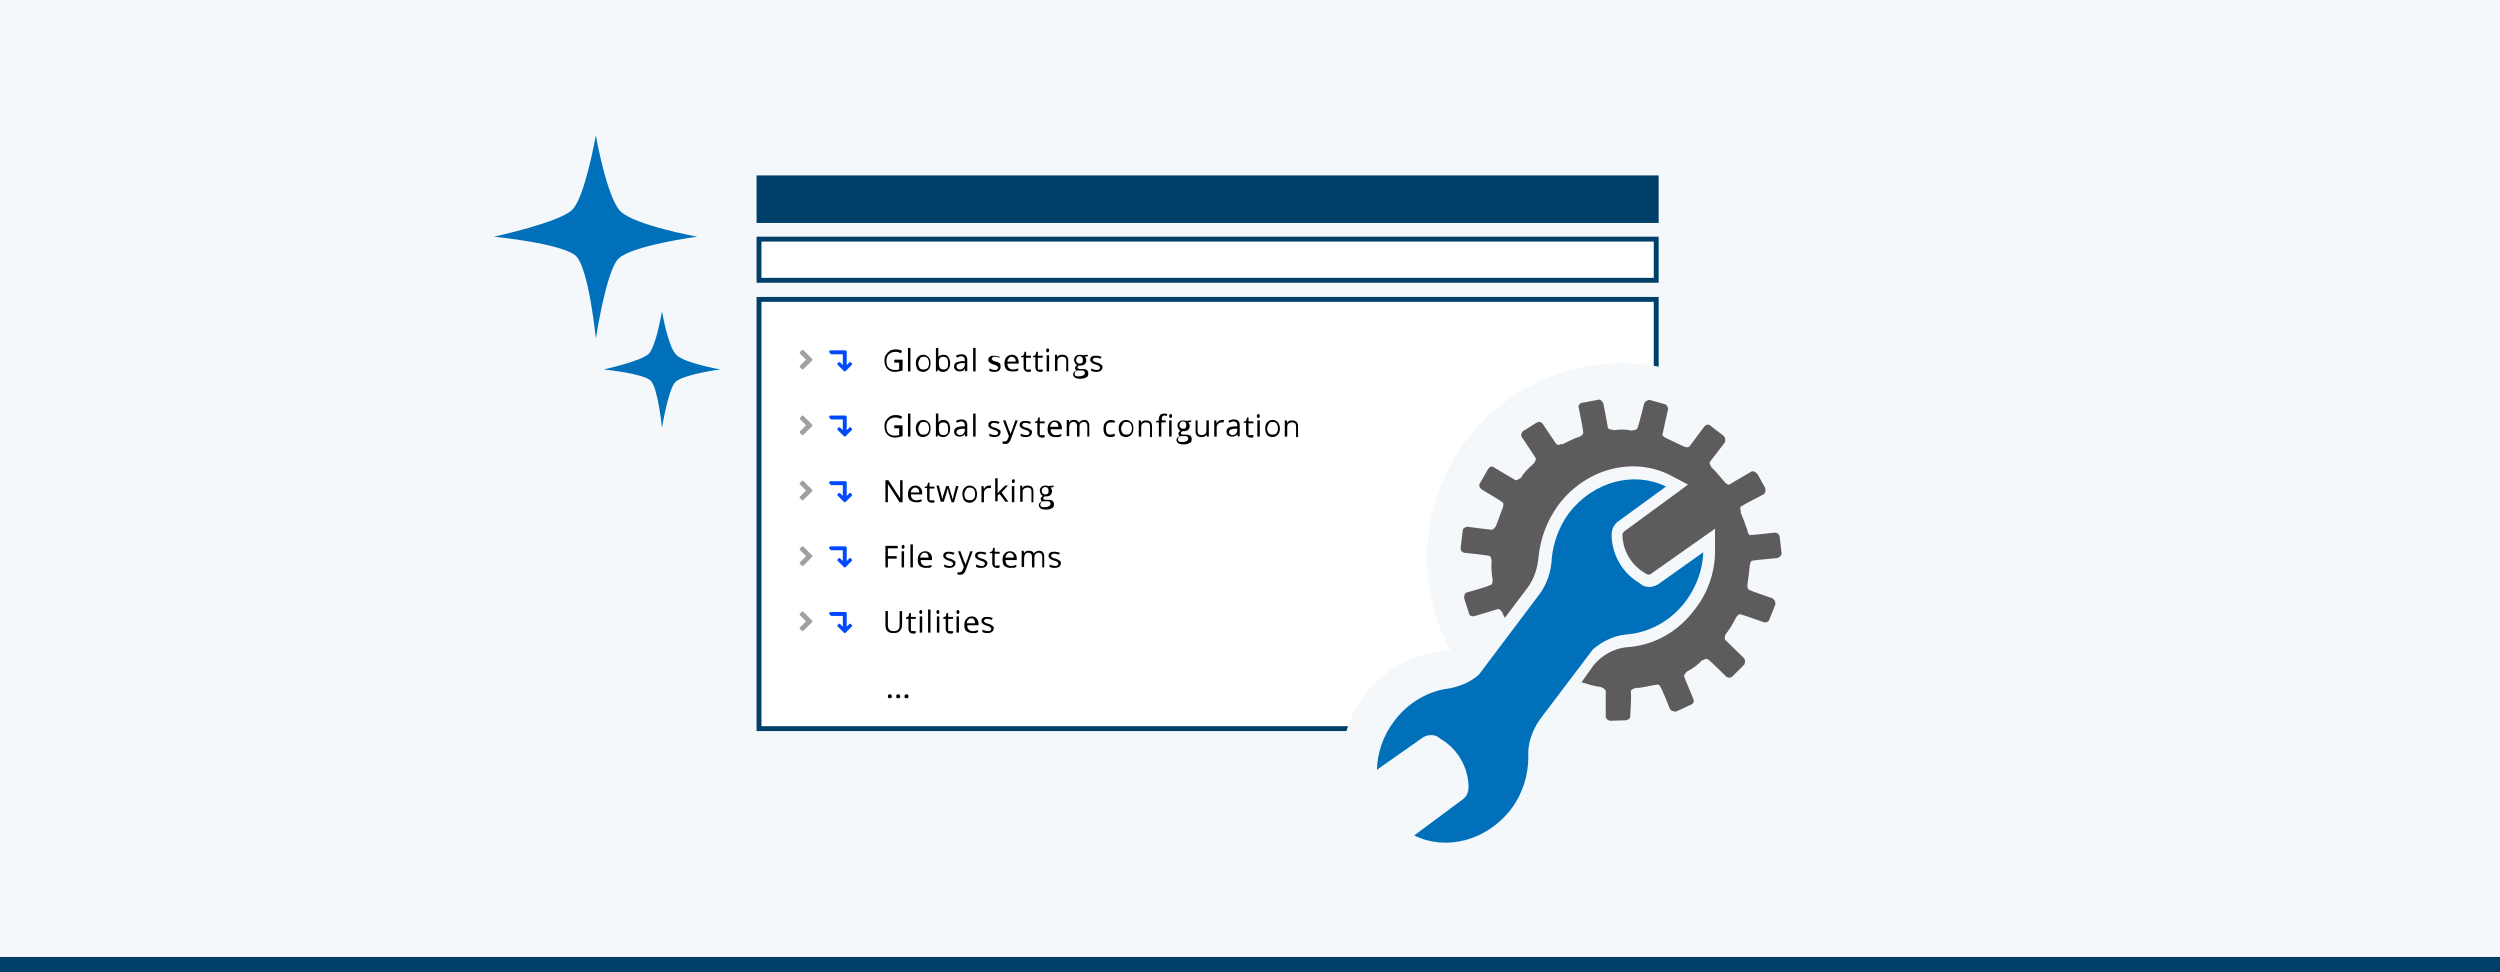
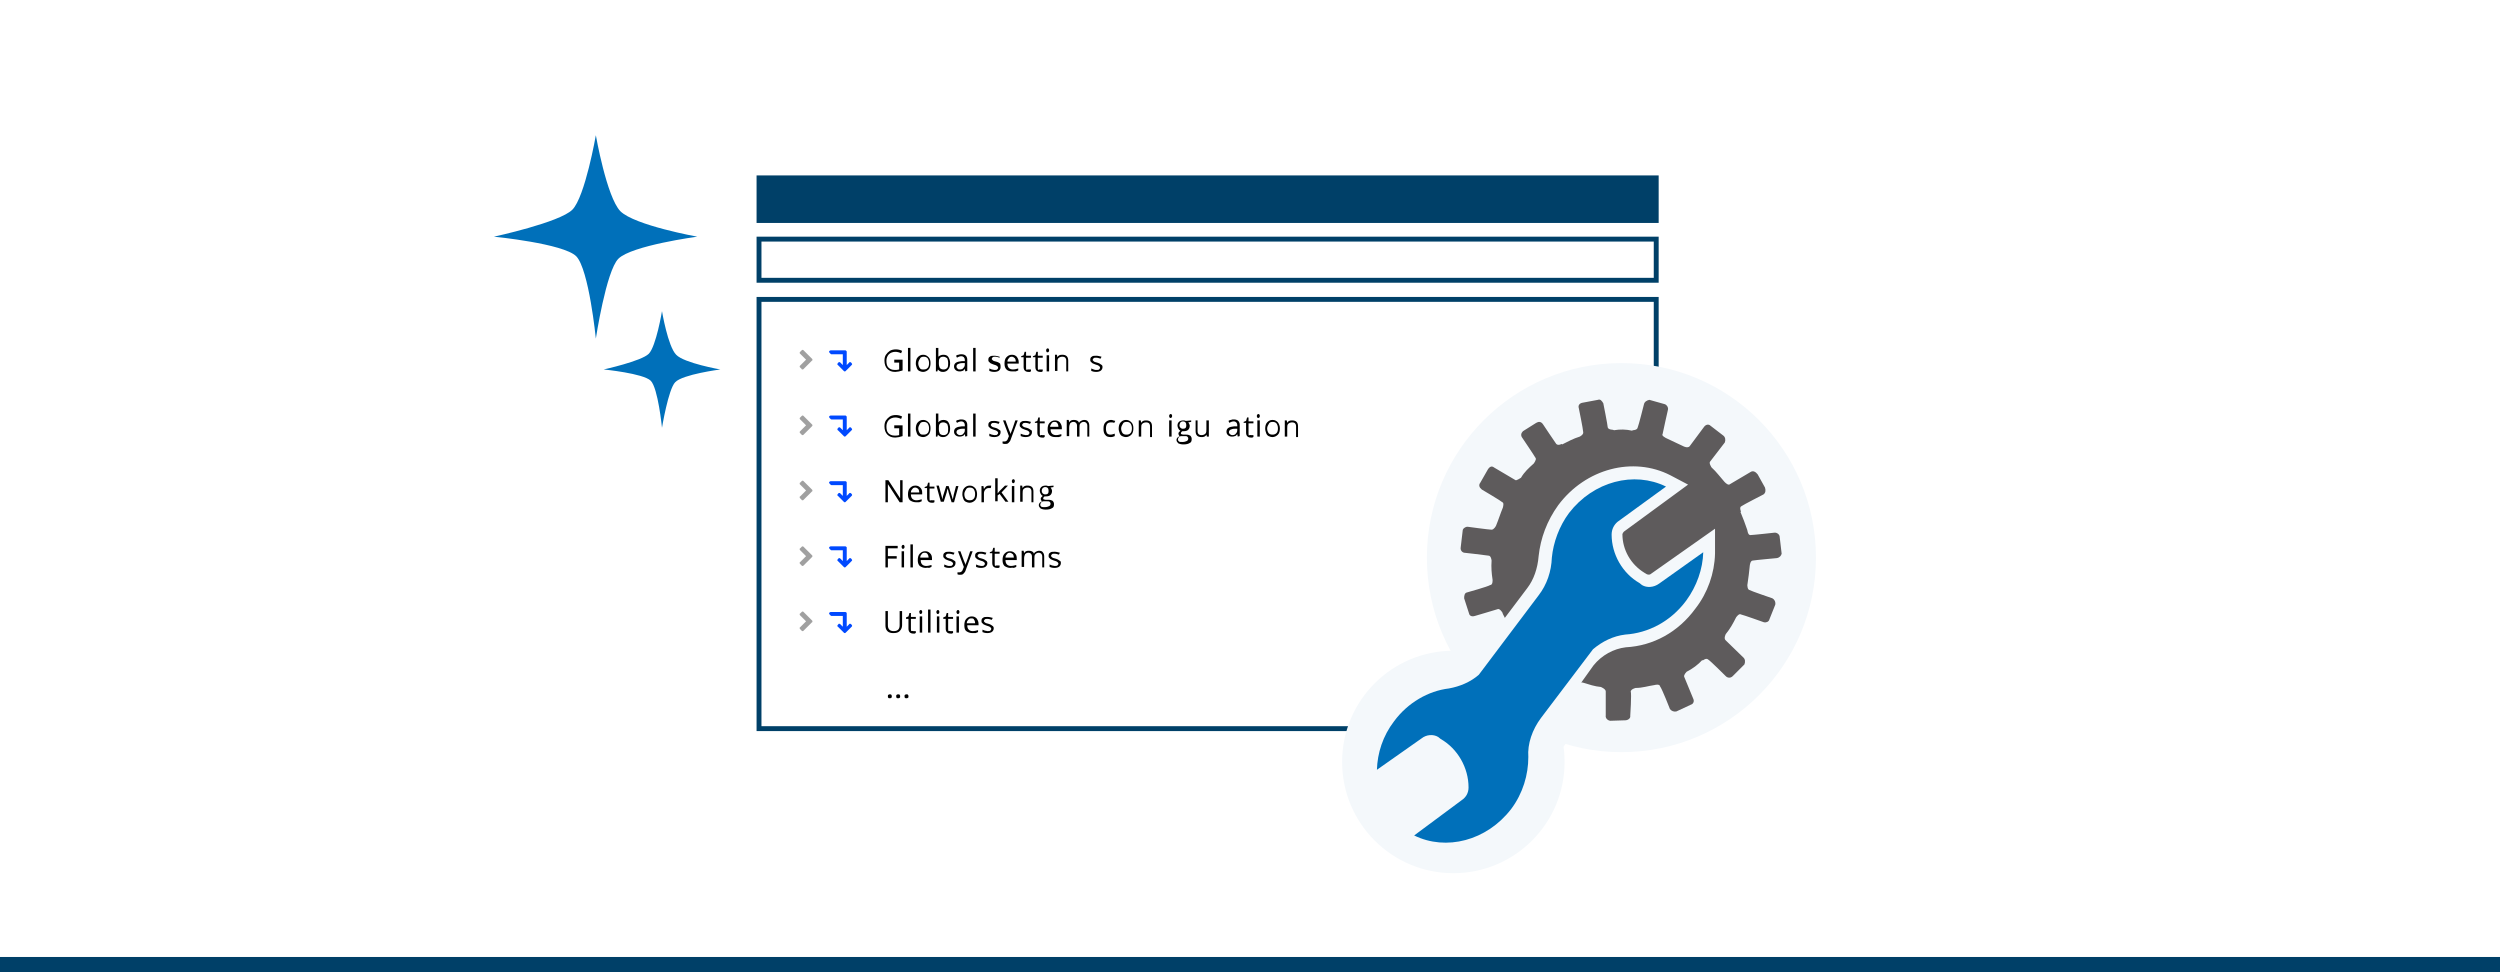
<svg xmlns="http://www.w3.org/2000/svg" version="1.1" id="Ebene_1" x="0px" y="0px" viewBox="0 0 510.2 198.4" style="enable-background:new 0 0 510.2 198.4;" xml:space="preserve">
  <style type="text/css">
	.st0{fill:#F4F8FB;}
	.st1{fill:#004068;}
	.st2{fill:#FFFFFF;}
	.st3{fill:#A0A0A0;}
	.st4{fill:#0049FF;}
	.st5{fill-rule:evenodd;clip-rule:evenodd;fill:#5E5B5C;}
	.st6{fill:#0070BA;}
</style>
-   <rect y="0" class="st0" width="510.2" height="198.4" />
  <rect y="195.3" class="st1" width="510.2" height="3.1" />
  <g>
    <g>
      <g>
        <rect x="154.9" y="61.1" class="st2" width="183.1" height="87.6" />
        <path class="st1" d="M337.5,61.6v86.6H155.4V61.6H337.5 M338.5,60.6H154.4v88.6h184.1V60.6L338.5,60.6z" />
      </g>
      <g>
        <rect x="154.9" y="48.8" class="st2" width="183.1" height="8.4" />
        <path class="st1" d="M337.5,49.3v7.4H155.4v-7.4H337.5 M338.5,48.3H154.4v9.4h184.1V48.3L338.5,48.3z" />
      </g>
      <rect x="154.4" y="35.8" class="st1" width="184.1" height="9.7" />
      <g>
        <path class="st3" d="M165.7,73.6l-1.7,1.7c-0.1,0.1-0.1,0.1-0.2,0.1c-0.1,0-0.2,0-0.2-0.1l-0.3-0.3c-0.1-0.1-0.1-0.1-0.1-0.2     s0-0.1,0.1-0.2l1.2-1.2l-1.2-1.2c-0.1-0.1-0.1-0.1-0.1-0.2s0-0.1,0.1-0.2l0.3-0.3c0.1-0.1,0.1-0.1,0.2-0.1c0.1,0,0.1,0,0.2,0.1     l1.7,1.7c0.1,0.1,0.1,0.1,0.1,0.2S165.8,73.6,165.7,73.6z" />
        <g>
          <path class="st4" d="M173.8,74.1l-0.1-0.1c-0.1-0.1-0.1-0.1-0.2-0.1s-0.2,0-0.2,0.1l-0.5,0.5v-2.7c0-0.1,0-0.1-0.1-0.2      s-0.1-0.1-0.2-0.1h-3c-0.1,0-0.2,0.1-0.3,0.2c0,0.1,0,0.2,0.1,0.3l0.2,0.2c0.1,0.1,0.1,0.1,0.2,0.1h2.3v2.2l-0.5-0.5      c-0.1-0.1-0.1-0.1-0.2-0.1s-0.2,0-0.2,0.1l-0.1,0.1c-0.1,0.1-0.1,0.1-0.1,0.2s0,0.2,0.1,0.2l1.2,1.2c0.1,0.1,0.1,0.1,0.2,0.1      c0.1,0,0.1,0,0.2-0.1l1.2-1.2c0.1-0.1,0.1-0.1,0.1-0.2S173.8,74.2,173.8,74.1z" />
        </g>
        <path d="M182.7,73.4h1.5v2.2c-0.2,0.1-0.5,0.1-0.7,0.2c-0.2,0-0.5,0.1-0.8,0.1c-0.7,0-1.2-0.2-1.6-0.6c-0.4-0.4-0.6-1-0.6-1.7     c0-0.5,0.1-0.9,0.3-1.2c0.2-0.3,0.5-0.6,0.8-0.8c0.3-0.2,0.8-0.3,1.2-0.3c0.5,0,0.9,0.1,1.3,0.3l-0.2,0.5     c-0.4-0.2-0.8-0.3-1.2-0.3c-0.5,0-1,0.2-1.3,0.5s-0.5,0.8-0.5,1.3c0,0.6,0.1,1.1,0.4,1.4c0.3,0.3,0.7,0.5,1.3,0.5     c0.3,0,0.6,0,0.9-0.1V74h-1v-0.6H182.7z" />
        <path d="M185.8,75.8h-0.5V71h0.5V75.8z" />
        <path d="M189.9,74.1c0,0.5-0.1,1-0.4,1.3c-0.3,0.3-0.7,0.5-1.1,0.5c-0.3,0-0.6-0.1-0.8-0.2s-0.4-0.3-0.5-0.6     c-0.1-0.3-0.2-0.6-0.2-0.9c0-0.5,0.1-1,0.4-1.3c0.3-0.3,0.6-0.5,1.1-0.5s0.8,0.2,1.1,0.5C189.8,73.2,189.9,73.6,189.9,74.1z      M187.4,74.1c0,0.4,0.1,0.7,0.3,1s0.4,0.3,0.8,0.3s0.6-0.1,0.8-0.3c0.2-0.2,0.3-0.5,0.3-1c0-0.4-0.1-0.7-0.3-1     c-0.2-0.2-0.4-0.3-0.8-0.3c-0.3,0-0.6,0.1-0.7,0.3S187.4,73.7,187.4,74.1z" />
        <path d="M192.5,72.4c0.4,0,0.8,0.1,1,0.4s0.4,0.7,0.4,1.3c0,0.5-0.1,1-0.4,1.3c-0.2,0.3-0.6,0.5-1,0.5c-0.2,0-0.4,0-0.6-0.1     c-0.2-0.1-0.3-0.2-0.5-0.4l0,0l-0.1,0.4H191V71h0.5v1.1c0,0.3,0,0.5,0,0.7l0,0C191.7,72.6,192.1,72.4,192.5,72.4z M192.5,72.8     c-0.3,0-0.6,0.1-0.7,0.3c-0.2,0.2-0.2,0.5-0.2,1s0.1,0.8,0.2,1c0.2,0.2,0.4,0.3,0.8,0.3c0.3,0,0.5-0.1,0.7-0.3     c0.2-0.2,0.2-0.6,0.2-1s-0.1-0.8-0.2-1C193,72.9,192.8,72.8,192.5,72.8z" />
        <path d="M197,75.8l-0.1-0.5l0,0c-0.2,0.2-0.3,0.4-0.5,0.4c-0.2,0.1-0.4,0.1-0.6,0.1c-0.3,0-0.6-0.1-0.8-0.3     c-0.2-0.2-0.3-0.4-0.3-0.7c0-0.7,0.5-1,1.6-1.1h0.6v-0.2c0-0.3-0.1-0.5-0.2-0.6c-0.1-0.1-0.3-0.2-0.5-0.2c-0.3,0-0.6,0.1-0.9,0.3     l-0.2-0.4c0.2-0.1,0.3-0.2,0.5-0.2c0.2-0.1,0.4-0.1,0.6-0.1c0.4,0,0.7,0.1,0.9,0.3c0.2,0.2,0.3,0.5,0.3,0.8v2.3L197,75.8     L197,75.8z M195.9,75.4c0.3,0,0.6-0.1,0.7-0.3c0.2-0.2,0.3-0.4,0.3-0.7v-0.3h-0.5c-0.4,0-0.7,0.1-0.9,0.2s-0.3,0.3-0.3,0.5     s0.1,0.3,0.2,0.4C195.5,75.4,195.7,75.4,195.9,75.4z" />
        <path d="M199.1,75.8h-0.5V71h0.5V75.8z" />
        <path d="M204.2,74.9c0,0.3-0.1,0.5-0.3,0.7s-0.6,0.3-1,0.3s-0.8-0.1-1-0.2v-0.5c0.2,0.1,0.3,0.1,0.5,0.2c0.2,0,0.4,0.1,0.5,0.1     c0.3,0,0.5,0,0.6-0.1s0.2-0.2,0.2-0.4c0-0.1-0.1-0.2-0.2-0.3c-0.1-0.1-0.3-0.2-0.7-0.3c-0.3-0.1-0.5-0.2-0.7-0.3     c-0.1-0.1-0.2-0.2-0.3-0.3c-0.1-0.1-0.1-0.2-0.1-0.4c0-0.3,0.1-0.5,0.3-0.6c0.2-0.2,0.5-0.2,0.9-0.2s0.7,0.1,1.1,0.2V73     c-0.3-0.1-0.6-0.2-0.9-0.2c-0.2,0-0.4,0-0.5,0.1s-0.2,0.2-0.2,0.3c0,0.1,0,0.2,0.1,0.2c0,0.1,0.1,0.1,0.2,0.2     c0.1,0.1,0.3,0.1,0.6,0.2c0.4,0.1,0.7,0.3,0.8,0.4C204.2,74.5,204.2,74.6,204.2,74.9z" />
        <path d="M206.6,75.8c-0.5,0-0.9-0.1-1.2-0.4s-0.4-0.7-0.4-1.2s0.1-1,0.4-1.3c0.3-0.3,0.6-0.5,1.1-0.5c0.4,0,0.7,0.1,1,0.4     c0.2,0.3,0.4,0.6,0.4,1.1v0.3h-2.3c0,0.4,0.1,0.7,0.3,0.9c0.2,0.2,0.5,0.3,0.8,0.3c0.4,0,0.7-0.1,1.1-0.2v0.4     c-0.2,0.1-0.3,0.1-0.5,0.2C207,75.8,206.8,75.8,206.6,75.8z M206.5,72.8c-0.3,0-0.5,0.1-0.6,0.3c-0.2,0.2-0.3,0.4-0.3,0.7h1.7     c0-0.3-0.1-0.6-0.2-0.7C206.9,72.9,206.7,72.8,206.5,72.8z" />
        <path d="M209.9,75.4c0.1,0,0.2,0,0.3,0s0.1,0,0.2,0v0.4c-0.1,0-0.1,0-0.2,0.1c-0.1,0-0.2,0-0.3,0c-0.6,0-1-0.3-1-1v-2h-0.5v-0.2     l0.5-0.2l0.2-0.7h0.3v0.8h1V73h-1v2c0,0.2,0,0.4,0.1,0.5C209.6,75.4,209.8,75.4,209.9,75.4z" />
        <path d="M212.3,75.4c0.1,0,0.2,0,0.3,0s0.1,0,0.2,0v0.4c-0.1,0-0.1,0-0.2,0.1c-0.1,0-0.2,0-0.3,0c-0.6,0-1-0.3-1-1v-2h-0.5v-0.2     l0.5-0.2l0.2-0.7h0.3v0.8h1V73h-1v2c0,0.2,0,0.4,0.1,0.5C212,75.4,212.1,75.4,212.3,75.4z" />
        <path d="M213.5,71.5c0-0.1,0-0.2,0.1-0.3c0.1-0.1,0.1-0.1,0.2-0.1c0.1,0,0.2,0,0.2,0.1c0.1,0.1,0.1,0.1,0.1,0.3     c0,0.1,0,0.2-0.1,0.3c-0.1,0.1-0.1,0.1-0.2,0.1c-0.1,0-0.2,0-0.2-0.1C213.5,71.7,213.5,71.7,213.5,71.5z M214.1,75.8h-0.5v-3.3     h0.5V75.8z" />
        <path d="M217.6,75.8v-2.2c0-0.3-0.1-0.5-0.2-0.6c-0.1-0.1-0.3-0.2-0.6-0.2s-0.6,0.1-0.8,0.3c-0.2,0.2-0.2,0.5-0.2,0.9v1.7h-0.5     v-3.3h0.4l0.1,0.5l0,0c0.1-0.2,0.2-0.3,0.4-0.4s0.4-0.1,0.6-0.1c0.4,0,0.7,0.1,0.9,0.3c0.2,0.2,0.3,0.5,0.3,0.9v2.2     C218,75.8,217.6,75.8,217.6,75.8z" />
-         <path d="M222,72.4v0.3l-0.6,0.1c0.1,0.1,0.1,0.2,0.2,0.3c0,0.1,0.1,0.2,0.1,0.4c0,0.3-0.1,0.6-0.3,0.8s-0.5,0.3-0.9,0.3     c-0.1,0-0.2,0-0.3,0c-0.2,0.1-0.3,0.3-0.3,0.4s0,0.2,0.1,0.2s0.2,0.1,0.4,0.1h0.6c0.4,0,0.6,0.1,0.8,0.2c0.2,0.2,0.3,0.4,0.3,0.7     c0,0.4-0.1,0.7-0.4,0.8c-0.3,0.2-0.7,0.3-1.3,0.3c-0.4,0-0.8-0.1-1-0.2c-0.2-0.2-0.4-0.4-0.4-0.7c0-0.2,0.1-0.4,0.2-0.5     c0.1-0.1,0.3-0.2,0.5-0.3c-0.1,0-0.2-0.1-0.2-0.2c-0.1-0.1-0.1-0.2-0.1-0.3c0-0.1,0-0.2,0.1-0.3c0.1-0.1,0.2-0.2,0.3-0.3     c-0.2-0.1-0.3-0.2-0.4-0.4c-0.1-0.2-0.2-0.4-0.2-0.6c0-0.4,0.1-0.6,0.3-0.8c0.2-0.2,0.5-0.3,0.9-0.3c0.2,0,0.3,0,0.5,0.1     L222,72.4L222,72.4z M219.3,76.3c0,0.2,0.1,0.3,0.2,0.4c0.2,0.1,0.4,0.1,0.7,0.1c0.4,0,0.7-0.1,0.9-0.2s0.3-0.3,0.3-0.5     s-0.1-0.3-0.2-0.4c-0.1-0.1-0.3-0.1-0.6-0.1H220c-0.2,0-0.4,0.1-0.5,0.2S219.3,76.1,219.3,76.3z M219.6,73.5     c0,0.2,0.1,0.4,0.2,0.5c0.1,0.1,0.3,0.2,0.5,0.2c0.5,0,0.7-0.2,0.7-0.7s-0.2-0.8-0.7-0.8c-0.2,0-0.4,0.1-0.5,0.2     C219.7,73.1,219.6,73.3,219.6,73.5z" />
        <path d="M225,74.9c0,0.3-0.1,0.5-0.3,0.7s-0.6,0.3-1,0.3s-0.8-0.1-1-0.2v-0.5c0.2,0.1,0.3,0.1,0.5,0.2s0.4,0.1,0.5,0.1     c0.3,0,0.5,0,0.6-0.1s0.2-0.2,0.2-0.4c0-0.1-0.1-0.2-0.2-0.3c-0.1-0.1-0.3-0.2-0.7-0.3c-0.3-0.1-0.5-0.2-0.7-0.3     c-0.1-0.1-0.2-0.2-0.3-0.3c-0.1-0.1-0.1-0.2-0.1-0.4c0-0.3,0.1-0.5,0.3-0.6c0.2-0.2,0.5-0.2,0.9-0.2s0.7,0.1,1.1,0.2l-0.2,0.4     c-0.3-0.1-0.6-0.2-0.9-0.2c-0.2,0-0.4,0-0.5,0.1s-0.2,0.2-0.2,0.3c0,0.1,0,0.2,0.1,0.2c0,0.1,0.1,0.1,0.2,0.2     c0.1,0.1,0.3,0.1,0.6,0.2c0.4,0.1,0.7,0.3,0.8,0.4C224.9,74.5,225,74.6,225,74.9z" />
        <path class="st3" d="M165.7,87l-1.7,1.7c-0.1,0.1-0.1,0.1-0.2,0.1c-0.1,0-0.2,0-0.2-0.1l-0.3-0.3c-0.1-0.1-0.1-0.1-0.1-0.2     s0-0.1,0.1-0.2l1.2-1.2l-1.2-1.2c-0.1-0.1-0.1-0.1-0.1-0.2s0-0.1,0.1-0.2l0.3-0.3c0.1-0.1,0.1-0.1,0.2-0.1c0.1,0,0.1,0,0.2,0.1     l1.7,1.7c0.1,0.1,0.1,0.1,0.1,0.2S165.8,86.9,165.7,87z" />
        <g>
          <path class="st4" d="M173.8,87.4l-0.1-0.1c-0.1-0.1-0.1-0.1-0.2-0.1s-0.2,0-0.2,0.1l-0.5,0.5v-2.7c0-0.1,0-0.1-0.1-0.2      s-0.1-0.1-0.2-0.1h-3c-0.1,0-0.2,0.1-0.3,0.2c0,0.1,0,0.2,0.1,0.3l0.2,0.2c0.1,0.1,0.1,0.1,0.2,0.1h2.3v2.2l-0.5-0.5      c-0.1-0.1-0.1-0.1-0.2-0.1s-0.2,0-0.2,0.1l-0.1,0.1c-0.1,0.1-0.1,0.1-0.1,0.2s0,0.2,0.1,0.2l1.2,1.2c0.1,0.1,0.1,0.1,0.2,0.1      c0.1,0,0.1,0,0.2-0.1l1.2-1.2c0.1-0.1,0.1-0.1,0.1-0.2C173.9,87.6,173.8,87.5,173.8,87.4z" />
        </g>
        <path d="M182.7,86.8h1.5V89c-0.2,0.1-0.5,0.1-0.7,0.2c-0.2,0-0.5,0.1-0.8,0.1c-0.7,0-1.2-0.2-1.6-0.6c-0.4-0.4-0.6-1-0.6-1.7     c0-0.5,0.1-0.9,0.3-1.2c0.2-0.3,0.5-0.6,0.8-0.8c0.3-0.2,0.8-0.3,1.2-0.3c0.5,0,0.9,0.1,1.3,0.3l-0.2,0.5     c-0.4-0.2-0.8-0.3-1.2-0.3c-0.5,0-1,0.2-1.3,0.5s-0.5,0.8-0.5,1.3c0,0.6,0.1,1.1,0.4,1.4c0.3,0.3,0.7,0.5,1.3,0.5     c0.3,0,0.6,0,0.9-0.1v-1.4h-1v-0.6H182.7z" />
        <path d="M185.8,89.1h-0.5v-4.7h0.5V89.1z" />
        <path d="M189.9,87.4c0,0.5-0.1,1-0.4,1.3c-0.3,0.3-0.7,0.5-1.1,0.5c-0.3,0-0.6-0.1-0.8-0.2s-0.4-0.3-0.5-0.6     c-0.1-0.3-0.2-0.6-0.2-0.9c0-0.5,0.1-1,0.4-1.3c0.3-0.3,0.6-0.5,1.1-0.5s0.8,0.2,1.1,0.5C189.8,86.5,189.9,86.9,189.9,87.4z      M187.4,87.4c0,0.4,0.1,0.7,0.3,1s0.4,0.3,0.8,0.3s0.6-0.1,0.8-0.3c0.2-0.2,0.3-0.5,0.3-1c0-0.4-0.1-0.7-0.3-1     c-0.2-0.2-0.4-0.3-0.8-0.3c-0.3,0-0.6,0.1-0.7,0.3S187.4,87,187.4,87.4z" />
        <path d="M192.5,85.7c0.4,0,0.8,0.1,1,0.4s0.4,0.7,0.4,1.3s-0.1,1-0.4,1.3c-0.2,0.3-0.6,0.5-1,0.5c-0.2,0-0.4,0-0.6-0.1     c-0.2-0.1-0.3-0.2-0.5-0.4l0,0l-0.1,0.4H191v-4.7h0.5v1.1c0,0.3,0,0.5,0,0.7l0,0C191.7,85.9,192.1,85.7,192.5,85.7z M192.5,86.2     c-0.3,0-0.6,0.1-0.7,0.3c-0.2,0.2-0.2,0.5-0.2,1s0.1,0.8,0.2,1c0.2,0.2,0.4,0.3,0.8,0.3c0.3,0,0.5-0.1,0.7-0.3     c0.2-0.2,0.2-0.6,0.2-1s-0.1-0.8-0.2-1C193,86.3,192.8,86.2,192.5,86.2z" />
        <path d="M197,89.1l-0.1-0.5l0,0c-0.2,0.2-0.3,0.4-0.5,0.4c-0.2,0.1-0.4,0.1-0.6,0.1c-0.3,0-0.6-0.1-0.8-0.3     c-0.2-0.2-0.3-0.4-0.3-0.7c0-0.7,0.5-1,1.6-1.1h0.6v-0.2c0-0.3-0.1-0.5-0.2-0.6c-0.1-0.1-0.3-0.2-0.5-0.2c-0.3,0-0.6,0.1-0.9,0.3     l-0.2-0.4c0.2-0.1,0.3-0.2,0.5-0.2c0.2-0.1,0.4-0.1,0.6-0.1c0.4,0,0.7,0.1,0.9,0.3c0.2,0.2,0.3,0.5,0.3,0.8V89L197,89.1L197,89.1     z M195.9,88.8c0.3,0,0.6-0.1,0.7-0.3c0.2-0.2,0.3-0.4,0.3-0.7v-0.3h-0.5c-0.4,0-0.7,0.1-0.9,0.2s-0.3,0.3-0.3,0.5     s0.1,0.3,0.2,0.4C195.5,88.7,195.7,88.8,195.9,88.8z" />
        <path d="M199.1,89.1h-0.5v-4.7h0.5V89.1z" />
        <path d="M204.2,88.2c0,0.3-0.1,0.5-0.3,0.7s-0.6,0.3-1,0.3s-0.8-0.1-1-0.2v-0.5c0.2,0.1,0.3,0.1,0.5,0.2c0.2,0,0.4,0.1,0.5,0.1     c0.3,0,0.5,0,0.6-0.1s0.2-0.2,0.2-0.4c0-0.1-0.1-0.2-0.2-0.3c-0.1-0.1-0.3-0.2-0.7-0.3c-0.3-0.1-0.5-0.2-0.7-0.3     c-0.1-0.1-0.2-0.2-0.3-0.3c-0.1-0.1-0.1-0.2-0.1-0.4c0-0.3,0.1-0.5,0.3-0.6c0.2-0.2,0.5-0.2,0.9-0.2s0.7,0.1,1.1,0.2l-0.2,0.4     c-0.3-0.1-0.6-0.2-0.9-0.2c-0.2,0-0.4,0-0.5,0.1s-0.2,0.2-0.2,0.3c0,0.1,0,0.2,0.1,0.2c0,0.1,0.1,0.1,0.2,0.2     c0.1,0.1,0.3,0.1,0.6,0.2c0.4,0.1,0.7,0.3,0.8,0.4C204.2,87.8,204.2,88,204.2,88.2z" />
        <path d="M204.7,85.8h0.5l0.7,1.9c0.2,0.4,0.3,0.7,0.3,0.9l0,0c0-0.1,0.1-0.3,0.2-0.5c0.1-0.3,0.4-1,0.8-2.3h0.5l-1.4,3.8     c-0.1,0.4-0.3,0.6-0.5,0.8c-0.2,0.2-0.4,0.2-0.7,0.2c-0.2,0-0.3,0-0.5-0.1v-0.4c0.1,0,0.2,0,0.4,0c0.3,0,0.6-0.2,0.7-0.6l0.2-0.5     L204.7,85.8z" />
        <path d="M210.6,88.2c0,0.3-0.1,0.5-0.3,0.7s-0.6,0.3-1,0.3s-0.8-0.1-1-0.2v-0.5c0.2,0.1,0.3,0.1,0.5,0.2c0.2,0,0.4,0.1,0.5,0.1     c0.3,0,0.5,0,0.6-0.1s0.2-0.2,0.2-0.4c0-0.1-0.1-0.2-0.2-0.3c-0.1-0.1-0.3-0.2-0.7-0.3c-0.3-0.1-0.5-0.2-0.7-0.3     c-0.1-0.1-0.2-0.2-0.3-0.3c-0.1-0.1-0.1-0.2-0.1-0.4c0-0.3,0.1-0.5,0.3-0.6c0.2-0.2,0.5-0.2,0.9-0.2s0.7,0.1,1.1,0.2l-0.2,0.4     c-0.3-0.1-0.6-0.2-0.9-0.2c-0.2,0-0.4,0-0.5,0.1s-0.2,0.2-0.2,0.3c0,0.1,0,0.2,0.1,0.2c0,0.1,0.1,0.1,0.2,0.2     c0.1,0.1,0.3,0.1,0.6,0.2c0.4,0.1,0.7,0.3,0.8,0.4C210.6,87.8,210.6,88,210.6,88.2z" />
        <path d="M212.7,88.8c0.1,0,0.2,0,0.3,0s0.1,0,0.2,0v0.4c-0.1,0-0.1,0-0.2,0.1c-0.1,0-0.2,0-0.3,0c-0.6,0-1-0.3-1-1v-2h-0.5v-0.2     l0.5-0.2l0.2-0.7h0.3V86h1v0.4h-1v2c0,0.2,0,0.4,0.1,0.5C212.4,88.7,212.5,88.8,212.7,88.8z" />
        <path d="M215.4,89.2c-0.5,0-0.9-0.1-1.2-0.4s-0.4-0.7-0.4-1.2s0.1-1,0.4-1.3c0.3-0.3,0.6-0.5,1.1-0.5c0.4,0,0.7,0.1,1,0.4     c0.2,0.3,0.4,0.6,0.4,1.1v0.3h-2.3c0,0.4,0.1,0.7,0.3,0.9s0.5,0.3,0.8,0.3c0.4,0,0.7-0.1,1.1-0.2V89c-0.2,0.1-0.3,0.1-0.5,0.2     C215.8,89.2,215.6,89.2,215.4,89.2z M215.2,86.1c-0.3,0-0.5,0.1-0.6,0.3s-0.3,0.4-0.3,0.7h1.7c0-0.3-0.1-0.6-0.2-0.7     C215.7,86.2,215.5,86.1,215.2,86.1z" />
        <path d="M221.9,89.1v-2.2c0-0.3-0.1-0.5-0.2-0.6c-0.1-0.1-0.3-0.2-0.5-0.2c-0.3,0-0.5,0.1-0.7,0.3s-0.2,0.5-0.2,0.8v1.9h-0.5     v-2.2c0-0.3-0.1-0.5-0.2-0.6c-0.1-0.1-0.3-0.2-0.5-0.2c-0.3,0-0.5,0.1-0.7,0.3c-0.1,0.2-0.2,0.5-0.2,0.9V89h-0.5v-3.3h0.4     l0.1,0.5l0,0c0.1-0.2,0.2-0.3,0.4-0.4s0.4-0.1,0.6-0.1c0.5,0,0.9,0.2,1,0.6l0,0c0.1-0.2,0.2-0.3,0.4-0.4s0.4-0.2,0.6-0.2     c0.4,0,0.7,0.1,0.8,0.3c0.2,0.2,0.3,0.5,0.3,0.9v2.2L221.9,89.1L221.9,89.1z" />
        <path d="M226.7,89.2c-0.5,0-0.9-0.1-1.1-0.4c-0.3-0.3-0.4-0.7-0.4-1.3c0-0.6,0.1-1,0.4-1.3s0.7-0.5,1.1-0.5c0.2,0,0.3,0,0.5,0.1     c0.2,0,0.3,0.1,0.4,0.1l-0.2,0.4c-0.1,0-0.2-0.1-0.4-0.1c-0.1,0-0.2,0-0.3,0c-0.7,0-1,0.4-1,1.3c0,0.4,0.1,0.7,0.2,0.9     c0.2,0.2,0.4,0.3,0.7,0.3s0.6-0.1,0.9-0.2V89C227.3,89.1,227,89.2,226.7,89.2z" />
        <path d="M231.3,87.4c0,0.5-0.1,1-0.4,1.3c-0.3,0.3-0.7,0.5-1.1,0.5c-0.3,0-0.6-0.1-0.8-0.2s-0.4-0.3-0.5-0.6     c-0.1-0.3-0.2-0.6-0.2-0.9c0-0.5,0.1-1,0.4-1.3c0.3-0.3,0.6-0.5,1.1-0.5s0.8,0.2,1.1,0.5C231.2,86.5,231.3,86.9,231.3,87.4z      M228.8,87.4c0,0.4,0.1,0.7,0.3,1c0.2,0.2,0.4,0.3,0.8,0.3s0.6-0.1,0.8-0.3c0.2-0.2,0.3-0.5,0.3-1c0-0.4-0.1-0.7-0.3-1     c-0.2-0.2-0.4-0.3-0.8-0.3c-0.3,0-0.6,0.1-0.7,0.3S228.8,87,228.8,87.4z" />
        <path d="M234.7,89.1V87c0-0.3-0.1-0.5-0.2-0.6c-0.1-0.1-0.3-0.2-0.6-0.2s-0.6,0.1-0.8,0.3c-0.2,0.2-0.2,0.5-0.2,0.9v1.7h-0.5     v-3.3h0.4l0.1,0.5l0,0c0.1-0.2,0.2-0.3,0.4-0.4s0.4-0.1,0.6-0.1c0.4,0,0.7,0.1,0.9,0.3c0.2,0.2,0.3,0.5,0.3,0.9v2.2h-0.4V89.1z" />
-         <path d="M237.9,86.2H237v2.9h-0.5v-2.9h-0.6V86l0.6-0.2v-0.2c0-0.8,0.4-1.2,1.1-1.2c0.2,0,0.4,0,0.6,0.1l-0.1,0.4     c-0.2-0.1-0.4-0.1-0.5-0.1c-0.2,0-0.3,0.1-0.4,0.2c-0.1,0.1-0.1,0.3-0.1,0.6v0.2h0.8L237.9,86.2L237.9,86.2z" />
        <path d="M238.6,84.9c0-0.1,0-0.2,0.1-0.3c0.1-0.1,0.1-0.1,0.2-0.1c0.1,0,0.2,0,0.2,0.1c0.1,0.1,0.1,0.1,0.1,0.3     c0,0.1,0,0.2-0.1,0.3c-0.1,0.1-0.1,0.1-0.2,0.1c-0.1,0-0.2,0-0.2-0.1C238.6,85.1,238.6,85,238.6,84.9z M239.1,89.1h-0.5v-3.3h0.5     V89.1z" />
        <path d="M243.1,85.8v0.3l-0.6,0.1c0.1,0.1,0.1,0.2,0.2,0.3c0,0.1,0.1,0.2,0.1,0.4c0,0.3-0.1,0.6-0.3,0.8     c-0.2,0.2-0.5,0.3-0.9,0.3c-0.1,0-0.2,0-0.3,0c-0.2,0.1-0.3,0.3-0.3,0.4s0,0.2,0.1,0.2s0.2,0.1,0.4,0.1h0.6     c0.4,0,0.6,0.1,0.8,0.2c0.2,0.2,0.3,0.4,0.3,0.7c0,0.4-0.1,0.7-0.4,0.8c-0.3,0.2-0.7,0.3-1.3,0.3c-0.4,0-0.8-0.1-1-0.2     c-0.2-0.2-0.4-0.4-0.4-0.7c0-0.2,0.1-0.4,0.2-0.5c0.1-0.1,0.3-0.2,0.5-0.3c-0.1,0-0.2-0.1-0.2-0.2c-0.1-0.1-0.1-0.2-0.1-0.3     c0-0.1,0-0.2,0.1-0.3c0.1-0.1,0.2-0.2,0.3-0.3c-0.2-0.1-0.3-0.2-0.4-0.4s-0.2-0.4-0.2-0.6c0-0.4,0.1-0.6,0.3-0.8     c0.2-0.2,0.5-0.3,0.9-0.3c0.2,0,0.3,0,0.5,0.1L243.1,85.8L243.1,85.8z M240.4,89.7c0,0.2,0.1,0.3,0.2,0.4s0.4,0.1,0.7,0.1     c0.4,0,0.7-0.1,0.9-0.2s0.3-0.3,0.3-0.5s-0.1-0.3-0.2-0.4c-0.1-0.1-0.3-0.1-0.6-0.1h-0.6c-0.2,0-0.4,0.1-0.5,0.2     C240.5,89.3,240.4,89.5,240.4,89.7z M240.7,86.8c0,0.2,0.1,0.4,0.2,0.5c0.1,0.1,0.3,0.2,0.5,0.2c0.5,0,0.7-0.2,0.7-0.7     s-0.2-0.8-0.7-0.8c-0.2,0-0.4,0.1-0.5,0.2C240.8,86.4,240.7,86.6,240.7,86.8z" />
        <path d="M244.4,85.8V88c0,0.3,0.1,0.5,0.2,0.6c0.1,0.1,0.3,0.2,0.6,0.2s0.6-0.1,0.8-0.3c0.2-0.2,0.2-0.5,0.2-0.9v-1.8h0.5v3.3     h-0.4l-0.1-0.4l0,0c-0.1,0.2-0.2,0.3-0.4,0.4s-0.4,0.1-0.6,0.1c-0.4,0-0.7-0.1-0.9-0.3S244,88.4,244,88v-2.2L244.4,85.8     L244.4,85.8z" />
-         <path d="M249.4,85.7c0.1,0,0.3,0,0.4,0l-0.1,0.5c-0.1,0-0.3,0-0.4,0c-0.3,0-0.5,0.1-0.7,0.3c-0.2,0.2-0.3,0.5-0.3,0.8v1.8h-0.5     v-3.3h0.4l0.1,0.6l0,0c0.1-0.2,0.3-0.4,0.4-0.5C249,85.8,249.2,85.7,249.4,85.7z" />
        <path d="M252.6,89.1l-0.1-0.5l0,0c-0.2,0.2-0.3,0.4-0.5,0.4c-0.2,0.1-0.4,0.1-0.6,0.1c-0.3,0-0.6-0.1-0.8-0.3     c-0.2-0.2-0.3-0.4-0.3-0.7c0-0.7,0.5-1,1.6-1.1h0.6v-0.2c0-0.3-0.1-0.5-0.2-0.6c-0.1-0.1-0.3-0.2-0.5-0.2c-0.3,0-0.6,0.1-0.9,0.3     l-0.2-0.4c0.2-0.1,0.3-0.2,0.5-0.2c0.2-0.1,0.4-0.1,0.6-0.1c0.4,0,0.7,0.1,0.9,0.3c0.2,0.2,0.3,0.5,0.3,0.8V89L252.6,89.1     L252.6,89.1z M251.5,88.8c0.3,0,0.6-0.1,0.7-0.3c0.2-0.2,0.3-0.4,0.3-0.7v-0.3H252c-0.4,0-0.7,0.1-0.9,0.2s-0.3,0.3-0.3,0.5     s0.1,0.3,0.2,0.4C251.1,88.7,251.3,88.8,251.5,88.8z" />
        <path d="M255.3,88.8c0.1,0,0.2,0,0.3,0s0.1,0,0.2,0v0.4c-0.1,0-0.1,0-0.2,0.1c-0.1,0-0.2,0-0.3,0c-0.6,0-1-0.3-1-1v-2h-0.5v-0.2     l0.5-0.2l0.2-0.7h0.3V86h1v0.4h-1v2c0,0.2,0,0.4,0.1,0.5C255,88.7,255.1,88.8,255.3,88.8z" />
        <path d="M256.5,84.9c0-0.1,0-0.2,0.1-0.3c0.1-0.1,0.1-0.1,0.2-0.1s0.2,0,0.2,0.1c0.1,0.1,0.1,0.1,0.1,0.3c0,0.1,0,0.2-0.1,0.3     c-0.1,0.1-0.1,0.1-0.2,0.1s-0.2,0-0.2-0.1C256.5,85.1,256.5,85,256.5,84.9z M257.1,89.1h-0.5v-3.3h0.5V89.1z" />
        <path d="M261.2,87.4c0,0.5-0.1,1-0.4,1.3s-0.7,0.5-1.1,0.5c-0.3,0-0.6-0.1-0.8-0.2c-0.2-0.1-0.4-0.3-0.5-0.6     c-0.1-0.3-0.2-0.6-0.2-0.9c0-0.5,0.1-1,0.4-1.3s0.6-0.5,1.1-0.5s0.8,0.2,1.1,0.5C261,86.5,261.2,86.9,261.2,87.4z M258.6,87.4     c0,0.4,0.1,0.7,0.3,1c0.2,0.2,0.4,0.3,0.8,0.3c0.3,0,0.6-0.1,0.8-0.3c0.2-0.2,0.3-0.5,0.3-1c0-0.4-0.1-0.7-0.3-1     c-0.2-0.2-0.4-0.3-0.8-0.3c-0.3,0-0.6,0.1-0.7,0.3S258.6,87,258.6,87.4z" />
        <path d="M264.5,89.1V87c0-0.3-0.1-0.5-0.2-0.6s-0.3-0.2-0.6-0.2c-0.3,0-0.6,0.1-0.8,0.3c-0.2,0.2-0.2,0.5-0.2,0.9v1.7h-0.5v-3.3     h0.4l0.1,0.5l0,0c0.1-0.2,0.2-0.3,0.4-0.4c0.2-0.1,0.4-0.1,0.6-0.1c0.4,0,0.7,0.1,0.9,0.3c0.2,0.2,0.3,0.5,0.3,0.9v2.2h-0.4V89.1     z" />
        <path class="st3" d="M165.7,100.3L164,102c-0.1,0.1-0.1,0.1-0.2,0.1c-0.1,0-0.2,0-0.2-0.1l-0.3-0.3c-0.1-0.1-0.1-0.1-0.1-0.2     s0-0.2,0.1-0.2l1.2-1.2l-1.2-1.2c-0.1-0.1-0.1-0.1-0.1-0.2s0-0.2,0.1-0.2l0.3-0.3c0.1-0.1,0.1-0.1,0.2-0.1c0.1,0,0.1,0,0.2,0.1     l1.7,1.7c0.1,0.1,0.1,0.1,0.1,0.2S165.8,100.3,165.7,100.3z" />
        <g>
          <path class="st4" d="M173.8,100.8l-0.1-0.1c-0.1-0.1-0.1-0.1-0.2-0.1s-0.2,0-0.2,0.1l-0.5,0.5v-2.7c0-0.1,0-0.2-0.1-0.2      c-0.1-0.1-0.1-0.1-0.2-0.1h-3c-0.1,0-0.2,0.1-0.3,0.2c0,0.1,0,0.2,0.1,0.3l0.2,0.2c0.1,0.1,0.1,0.1,0.2,0.1h2.3v2.2l-0.5-0.5      c-0.1-0.1-0.1-0.1-0.2-0.1s-0.2,0-0.2,0.1l-0.1,0.1c-0.1,0.1-0.1,0.1-0.1,0.2s0,0.2,0.1,0.2l1.2,1.2c0.1,0.1,0.1,0.1,0.2,0.1      c0.1,0,0.1,0,0.2-0.1l1.2-1.2c0.1-0.1,0.1-0.1,0.1-0.2S173.8,100.8,173.8,100.8z" />
        </g>
        <path d="M184.2,102.5h-0.6l-2.4-3.7l0,0c0,0.4,0,0.8,0,1.2v2.5h-0.5V98h0.6l2.4,3.7l0,0c0-0.1,0-0.2,0-0.5s0-0.5,0-0.6V98h0.5     V102.5z" />
        <path d="M186.9,102.5c-0.5,0-0.9-0.2-1.2-0.4c-0.3-0.3-0.4-0.7-0.4-1.2s0.1-1,0.4-1.3c0.3-0.3,0.6-0.5,1.1-0.5     c0.4,0,0.7,0.1,1,0.4s0.4,0.6,0.4,1.1v0.3h-2.3c0,0.4,0.1,0.7,0.3,0.9c0.2,0.2,0.5,0.3,0.8,0.3c0.4,0,0.7-0.1,1.1-0.2v0.4     c-0.2,0.1-0.3,0.1-0.5,0.2C187.3,102.5,187.1,102.5,186.9,102.5z M186.8,99.5c-0.3,0-0.5,0.1-0.6,0.3c-0.2,0.2-0.3,0.4-0.3,0.7     h1.7c0-0.3-0.1-0.6-0.2-0.7C187.2,99.6,187,99.5,186.8,99.5z" />
        <path d="M190.2,102.1c0.1,0,0.2,0,0.3,0s0.1,0,0.2,0v0.4c-0.1,0-0.1,0-0.2,0.1c-0.1,0-0.2,0-0.3,0c-0.6,0-1-0.3-1-1v-2h-0.5v-0.2     l0.5-0.2l0.2-0.7h0.3v0.8h1v0.4h-1v2c0,0.2,0,0.4,0.1,0.5C189.9,102,190.1,102.1,190.2,102.1z" />
        <path d="M194.2,102.5l-0.6-2c0-0.1-0.1-0.4-0.2-0.8l0,0c-0.1,0.4-0.2,0.6-0.2,0.8l-0.6,1.9H192l-0.9-3.3h0.5     c0.2,0.8,0.4,1.5,0.5,1.9s0.2,0.7,0.2,0.9l0,0c0-0.1,0.1-0.3,0.1-0.4c0-0.2,0.1-0.3,0.1-0.4l0.6-1.9h0.5l0.6,1.9     c0.1,0.3,0.2,0.6,0.2,0.9l0,0c0-0.1,0-0.2,0.1-0.3c0-0.2,0.2-1,0.6-2.5h0.5l-0.9,3.3H194.2z" />
        <path d="M199.4,100.8c0,0.5-0.1,1-0.4,1.3c-0.3,0.3-0.7,0.5-1.1,0.5c-0.3,0-0.6-0.1-0.8-0.2s-0.4-0.3-0.5-0.6     c-0.1-0.3-0.2-0.6-0.2-0.9c0-0.5,0.1-1,0.4-1.3c0.3-0.3,0.6-0.5,1.1-0.5s0.8,0.2,1.1,0.5C199.2,99.8,199.4,100.3,199.4,100.8z      M196.8,100.8c0,0.4,0.1,0.8,0.3,1s0.4,0.3,0.8,0.3s0.6-0.1,0.8-0.3c0.2-0.2,0.3-0.5,0.3-1c0-0.4-0.1-0.7-0.3-1     c-0.2-0.2-0.4-0.3-0.8-0.3c-0.3,0-0.6,0.1-0.7,0.3S196.8,100.4,196.8,100.8z" />
        <path d="M201.9,99.1c0.1,0,0.3,0,0.4,0l-0.1,0.5c-0.1,0-0.3,0-0.4,0c-0.3,0-0.5,0.1-0.7,0.3c-0.2,0.2-0.3,0.5-0.3,0.8v1.8h-0.5     v-3.3h0.4l0.1,0.6l0,0c0.1-0.2,0.3-0.4,0.4-0.5C201.5,99.1,201.7,99.1,201.9,99.1z" />
-         <path d="M203.6,100.7c0.1-0.1,0.2-0.3,0.4-0.5l1.1-1.1h0.6l-1.3,1.4l1.4,1.9h-0.6l-1.2-1.6l-0.4,0.3v1.2h-0.5v-4.7h0.5v2.5     C203.6,100.3,203.6,100.5,203.6,100.7L203.6,100.7z" />
+         <path d="M203.6,100.7c0.1-0.1,0.2-0.3,0.4-0.5l1.1-1.1h0.6l-1.3,1.4l1.4,1.9h-0.6l-1.2-1.6l-0.4,0.3v1.2h-0.5v-4.7h0.5v2.5     L203.6,100.7z" />
        <path d="M206.5,98.2c0-0.1,0-0.2,0.1-0.3c0.1-0.1,0.1-0.1,0.2-0.1c0.1,0,0.2,0,0.2,0.1c0.1,0.1,0.1,0.1,0.1,0.3     c0,0.1,0,0.2-0.1,0.3c-0.1,0.1-0.1,0.1-0.2,0.1c-0.1,0-0.2,0-0.2-0.1C206.5,98.4,206.5,98.3,206.5,98.2z M207,102.5h-0.5v-3.3     h0.5V102.5z" />
        <path d="M210.5,102.5v-2.2c0-0.3-0.1-0.5-0.2-0.6c-0.1-0.1-0.3-0.2-0.6-0.2s-0.6,0.1-0.8,0.3c-0.2,0.2-0.2,0.5-0.2,0.9v1.7h-0.5     v-3.3h0.4l0.1,0.5l0,0c0.1-0.2,0.2-0.3,0.4-0.4s0.4-0.1,0.6-0.1c0.4,0,0.7,0.1,0.9,0.3c0.2,0.2,0.3,0.5,0.3,0.9v2.2     C210.9,102.5,210.5,102.5,210.5,102.5z" />
        <path d="M215,99.1v0.3l-0.6,0.1c0.1,0.1,0.1,0.2,0.2,0.3c0,0.1,0.1,0.2,0.1,0.4c0,0.3-0.1,0.6-0.3,0.8s-0.5,0.3-0.9,0.3     c-0.1,0-0.2,0-0.3,0c-0.2,0.1-0.3,0.3-0.3,0.4s0,0.2,0.1,0.2s0.2,0.1,0.4,0.1h0.6c0.4,0,0.6,0.1,0.8,0.2c0.2,0.2,0.3,0.4,0.3,0.7     c0,0.4-0.1,0.7-0.4,0.8c-0.3,0.2-0.7,0.3-1.3,0.3c-0.4,0-0.8-0.1-1-0.2c-0.2-0.2-0.4-0.4-0.4-0.7c0-0.2,0.1-0.4,0.2-0.5     c0.1-0.1,0.3-0.2,0.5-0.3c-0.1,0-0.2-0.1-0.2-0.2c-0.1-0.1-0.1-0.2-0.1-0.3c0-0.1,0-0.2,0.1-0.3c0.1-0.1,0.2-0.2,0.3-0.3     c-0.2-0.1-0.3-0.2-0.4-0.4c-0.1-0.2-0.2-0.4-0.2-0.6c0-0.4,0.1-0.6,0.3-0.8c0.2-0.2,0.5-0.3,0.9-0.3c0.2,0,0.3,0,0.5,0.1     L215,99.1L215,99.1z M212.3,103c0,0.2,0.1,0.3,0.2,0.4c0.2,0.1,0.4,0.1,0.7,0.1c0.4,0,0.7-0.1,0.9-0.2s0.3-0.3,0.3-0.5     s-0.1-0.3-0.2-0.4c-0.1-0.1-0.3-0.1-0.6-0.1H213c-0.2,0-0.4,0.1-0.5,0.2C212.4,102.7,212.3,102.8,212.3,103z M212.6,100.2     c0,0.2,0.1,0.4,0.2,0.5c0.1,0.1,0.3,0.2,0.5,0.2c0.5,0,0.7-0.2,0.7-0.7s-0.2-0.8-0.7-0.8c-0.2,0-0.4,0.1-0.5,0.2     S212.6,99.9,212.6,100.2z" />
        <path class="st3" d="M165.7,113.7l-1.7,1.7c-0.1,0.1-0.1,0.1-0.2,0.1c-0.1,0-0.2,0-0.2-0.1l-0.3-0.3c-0.1-0.1-0.1-0.1-0.1-0.2     s0-0.2,0.1-0.2l1.2-1.2l-1.2-1.2c-0.1-0.1-0.1-0.1-0.1-0.2s0-0.2,0.1-0.2l0.3-0.3c0.1-0.1,0.1-0.1,0.2-0.1c0.1,0,0.1,0,0.2,0.1     l1.7,1.7c0.1,0.1,0.1,0.1,0.1,0.2S165.8,113.6,165.7,113.7z" />
        <g>
          <path class="st4" d="M173.8,114.1l-0.1-0.1c-0.1-0.1-0.1-0.1-0.2-0.1s-0.2,0-0.2,0.1l-0.5,0.5v-2.7c0-0.1,0-0.2-0.1-0.2      c-0.1-0.1-0.1-0.1-0.2-0.1h-3c-0.1,0-0.2,0.1-0.3,0.2c0,0.1,0,0.2,0.1,0.3l0.2,0.2c0.1,0.1,0.1,0.1,0.2,0.1h2.3v2.2l-0.5-0.5      c-0.1-0.1-0.1-0.1-0.2-0.1s-0.2,0-0.2,0.1l-0.1,0.1c-0.1,0.1-0.1,0.1-0.1,0.2s0,0.2,0.1,0.2l1.2,1.2c0.1,0.1,0.1,0.1,0.2,0.1      c0.1,0,0.1,0,0.2-0.1l1.2-1.2c0.1-0.1,0.1-0.1,0.1-0.2S173.8,114.2,173.8,114.1z" />
        </g>
        <path d="M181.2,115.8h-0.5v-4.4h2.5v0.5h-2v1.6h1.8v0.5h-1.8V115.8z" />
        <path d="M184,111.6c0-0.1,0-0.2,0.1-0.3c0.1-0.1,0.1-0.1,0.2-0.1c0.1,0,0.2,0,0.2,0.1c0.1,0.1,0.1,0.1,0.1,0.3     c0,0.1,0,0.2-0.1,0.3c-0.1,0.1-0.1,0.1-0.2,0.1c-0.1,0-0.2,0-0.2-0.1C184,111.8,184,111.7,184,111.6z M184.5,115.8H184v-3.3h0.5     V115.8z" />
        <path d="M186.3,115.8h-0.5v-4.7h0.5V115.8z" />
        <path d="M188.9,115.9c-0.5,0-0.9-0.2-1.2-0.4c-0.3-0.3-0.4-0.7-0.4-1.2s0.1-1,0.4-1.3c0.3-0.3,0.6-0.5,1.1-0.5     c0.4,0,0.7,0.1,1,0.4s0.4,0.6,0.4,1.1v0.3h-2.3c0,0.4,0.1,0.7,0.3,0.9c0.2,0.2,0.5,0.3,0.8,0.3c0.4,0,0.7-0.1,1.1-0.2v0.4     c-0.2,0.1-0.3,0.1-0.5,0.2C189.3,115.8,189.1,115.9,188.9,115.9z M188.7,112.8c-0.3,0-0.5,0.1-0.6,0.3c-0.2,0.2-0.3,0.4-0.3,0.7     h1.7c0-0.3-0.1-0.6-0.2-0.7C189.2,112.9,189,112.8,188.7,112.8z" />
        <path d="M195,114.9c0,0.3-0.1,0.5-0.3,0.7s-0.6,0.3-1,0.3s-0.8-0.1-1-0.2v-0.5c0.2,0.1,0.3,0.1,0.5,0.2s0.4,0.1,0.5,0.1     c0.3,0,0.5,0,0.6-0.1s0.2-0.2,0.2-0.4c0-0.1-0.1-0.2-0.2-0.3c-0.1-0.1-0.3-0.2-0.7-0.3c-0.3-0.1-0.5-0.2-0.7-0.3     c-0.1-0.1-0.2-0.2-0.3-0.3c-0.1-0.1-0.1-0.2-0.1-0.4c0-0.3,0.1-0.5,0.3-0.6c0.2-0.2,0.5-0.2,0.9-0.2s0.7,0.1,1.1,0.2l-0.2,0.4     c-0.3-0.1-0.6-0.2-0.9-0.2c-0.2,0-0.4,0-0.5,0.1s-0.2,0.2-0.2,0.3c0,0.1,0,0.2,0.1,0.2c0,0.1,0.1,0.1,0.2,0.2     c0.1,0.1,0.3,0.1,0.6,0.2c0.4,0.1,0.7,0.3,0.8,0.4C195,114.5,195,114.7,195,114.9z" />
        <path d="M195.5,112.5h0.5l0.7,1.9c0.2,0.4,0.3,0.7,0.3,0.9l0,0c0-0.1,0.1-0.3,0.2-0.5c0.1-0.3,0.4-1,0.8-2.3h0.5l-1.4,3.8     c-0.1,0.4-0.3,0.6-0.5,0.8c-0.2,0.2-0.4,0.2-0.7,0.2c-0.2,0-0.3,0-0.5-0.1v-0.4c0.1,0,0.2,0,0.4,0c0.3,0,0.6-0.2,0.7-0.6l0.2-0.5     L195.5,112.5z" />
        <path d="M201.5,114.9c0,0.3-0.1,0.5-0.3,0.7s-0.6,0.3-1,0.3s-0.8-0.1-1-0.2v-0.5c0.2,0.1,0.3,0.1,0.5,0.2c0.2,0,0.4,0.1,0.5,0.1     c0.3,0,0.5,0,0.6-0.1s0.2-0.2,0.2-0.4c0-0.1-0.1-0.2-0.2-0.3c-0.1-0.1-0.3-0.2-0.7-0.3c-0.3-0.1-0.5-0.2-0.7-0.3     c-0.1-0.1-0.2-0.2-0.3-0.3c-0.1-0.1-0.1-0.2-0.1-0.4c0-0.3,0.1-0.5,0.3-0.6c0.2-0.2,0.5-0.2,0.9-0.2s0.7,0.1,1.1,0.2l-0.2,0.4     c-0.3-0.1-0.6-0.2-0.9-0.2c-0.2,0-0.4,0-0.5,0.1s-0.2,0.2-0.2,0.3c0,0.1,0,0.2,0.1,0.2c0,0.1,0.1,0.1,0.2,0.2     c0.1,0.1,0.3,0.1,0.6,0.2c0.4,0.1,0.7,0.3,0.8,0.4C201.4,114.5,201.5,114.7,201.5,114.9z" />
        <path d="M203.5,115.4c0.1,0,0.2,0,0.3,0s0.1,0,0.2,0v0.4c-0.1,0-0.1,0-0.2,0.1c-0.1,0-0.2,0-0.3,0c-0.6,0-1-0.3-1-1v-2H202v-0.2     l0.5-0.2l0.2-0.7h0.3v0.8h1v0.4h-1v2c0,0.2,0,0.4,0.1,0.5C203.2,115.4,203.4,115.4,203.5,115.4z" />
        <path d="M206.2,115.9c-0.5,0-0.9-0.2-1.2-0.4c-0.3-0.3-0.4-0.7-0.4-1.2s0.1-1,0.4-1.3c0.3-0.3,0.6-0.5,1.1-0.5     c0.4,0,0.7,0.1,1,0.4s0.4,0.6,0.4,1.1v0.3h-2.3c0,0.4,0.1,0.7,0.3,0.9c0.2,0.2,0.5,0.3,0.8,0.3c0.4,0,0.7-0.1,1.1-0.2v0.4     c-0.2,0.1-0.3,0.1-0.5,0.2C206.6,115.8,206.4,115.9,206.2,115.9z M206.1,112.8c-0.3,0-0.5,0.1-0.6,0.3c-0.2,0.2-0.3,0.4-0.3,0.7     h1.7c0-0.3-0.1-0.6-0.2-0.7S206.3,112.8,206.1,112.8z" />
        <path d="M212.7,115.8v-2.2c0-0.3-0.1-0.5-0.2-0.6c-0.1-0.1-0.3-0.2-0.5-0.2c-0.3,0-0.5,0.1-0.7,0.3s-0.2,0.5-0.2,0.8v1.9h-0.5     v-2.2c0-0.3-0.1-0.5-0.2-0.6s-0.3-0.2-0.5-0.2c-0.3,0-0.5,0.1-0.7,0.3c-0.1,0.2-0.2,0.5-0.2,0.9v1.7h-0.5v-3.3h0.4l0.1,0.5l0,0     c0.1-0.2,0.2-0.3,0.4-0.4s0.4-0.1,0.6-0.1c0.5,0,0.9,0.2,1,0.6l0,0c0.1-0.2,0.2-0.3,0.4-0.4s0.4-0.2,0.6-0.2     c0.4,0,0.7,0.1,0.8,0.3c0.2,0.2,0.3,0.5,0.3,0.9v2.2L212.7,115.8L212.7,115.8z" />
        <path d="M216.5,114.9c0,0.3-0.1,0.5-0.3,0.7s-0.6,0.3-1,0.3s-0.8-0.1-1-0.2v-0.5c0.2,0.1,0.3,0.1,0.5,0.2c0.2,0,0.4,0.1,0.5,0.1     c0.3,0,0.5,0,0.6-0.1s0.2-0.2,0.2-0.4c0-0.1-0.1-0.2-0.2-0.3c-0.1-0.1-0.3-0.2-0.7-0.3c-0.3-0.1-0.5-0.2-0.7-0.3     c-0.1-0.1-0.2-0.2-0.3-0.3c-0.1-0.1-0.1-0.2-0.1-0.4c0-0.3,0.1-0.5,0.3-0.6c0.2-0.2,0.5-0.2,0.9-0.2s0.7,0.1,1.1,0.2l-0.2,0.4     c-0.3-0.1-0.6-0.2-0.9-0.2c-0.2,0-0.4,0-0.5,0.1s-0.2,0.2-0.2,0.3c0,0.1,0,0.2,0.1,0.2c0,0.1,0.1,0.1,0.2,0.2     c0.1,0.1,0.3,0.1,0.6,0.2c0.4,0.1,0.7,0.3,0.8,0.4C216.5,114.5,216.5,114.7,216.5,114.9z" />
        <path class="st3" d="M165.7,127l-1.7,1.7c-0.1,0.1-0.1,0.1-0.2,0.1c-0.1,0-0.2,0-0.2-0.1l-0.3-0.3c-0.1-0.1-0.1-0.1-0.1-0.2     c0-0.1,0-0.2,0.1-0.2l1.2-1.2l-1.2-1.2c-0.1-0.1-0.1-0.1-0.1-0.2s0-0.2,0.1-0.2l0.3-0.3c0.1-0.1,0.1-0.1,0.2-0.1     c0.1,0,0.1,0,0.2,0.1l1.7,1.7c0.1,0.1,0.1,0.1,0.1,0.2S165.8,127,165.7,127z" />
        <g>
          <path class="st4" d="M173.8,127.5l-0.1-0.1c-0.1-0.1-0.1-0.1-0.2-0.1s-0.2,0-0.2,0.1l-0.5,0.5v-2.7c0-0.1,0-0.2-0.1-0.2      c-0.1-0.1-0.1-0.1-0.2-0.1h-3c-0.1,0-0.2,0.1-0.3,0.2c0,0.1,0,0.2,0.1,0.3l0.2,0.2c0.1,0.1,0.1,0.1,0.2,0.1h2.3v2.2l-0.5-0.5      c-0.1-0.1-0.1-0.1-0.2-0.1s-0.2,0-0.2,0.1l-0.1,0.1c-0.1,0.1-0.1,0.1-0.1,0.2s0,0.2,0.1,0.2l1.2,1.2c0.1,0.1,0.1,0.1,0.2,0.1      c0.1,0,0.1,0,0.2-0.1l1.2-1.2c0.1-0.1,0.1-0.1,0.1-0.2S173.8,127.5,173.8,127.5z" />
        </g>
        <path d="M184.1,124.7v2.9c0,0.5-0.2,0.9-0.5,1.2s-0.7,0.4-1.3,0.4c-0.5,0-0.9-0.1-1.2-0.4c-0.3-0.3-0.4-0.7-0.4-1.2v-2.9h0.5v2.9     c0,0.4,0.1,0.7,0.3,0.9s0.5,0.3,0.9,0.3s0.7-0.1,0.9-0.3s0.3-0.5,0.3-0.9v-2.9H184.1z" />
        <path d="M186.4,128.8c0.1,0,0.2,0,0.3,0s0.1,0,0.2,0v0.4c-0.1,0-0.1,0-0.2,0.1c-0.1,0-0.2,0-0.3,0c-0.6,0-1-0.3-1-1v-2h-0.5V126     l0.5-0.2l0.2-0.7h0.3v0.8h1v0.4h-1v2c0,0.2,0,0.4,0.1,0.5C186.1,128.7,186.2,128.8,186.4,128.8z" />
        <path d="M187.6,124.9c0-0.1,0-0.2,0.1-0.3c0.1-0.1,0.1-0.1,0.2-0.1c0.1,0,0.2,0,0.2,0.1c0.1,0.1,0.1,0.1,0.1,0.3     c0,0.1,0,0.2-0.1,0.3c-0.1,0.1-0.1,0.1-0.2,0.1c-0.1,0-0.2,0-0.2-0.1C187.7,125.1,187.6,125,187.6,124.9z M188.2,129.1h-0.5v-3.3     h0.5V129.1z" />
        <path d="M189.9,129.1h-0.5v-4.7h0.5V129.1z" />
        <path d="M191.1,124.9c0-0.1,0-0.2,0.1-0.3c0.1-0.1,0.1-0.1,0.2-0.1c0.1,0,0.2,0,0.2,0.1c0.1,0.1,0.1,0.1,0.1,0.3     c0,0.1,0,0.2-0.1,0.3c-0.1,0.1-0.1,0.1-0.2,0.1c-0.1,0-0.2,0-0.2-0.1C191.1,125.1,191.1,125,191.1,124.9z M191.7,129.1h-0.5v-3.3     h0.5V129.1z" />
        <path d="M194,128.8c0.1,0,0.2,0,0.3,0s0.1,0,0.2,0v0.4c-0.1,0-0.1,0-0.2,0.1c-0.1,0-0.2,0-0.3,0c-0.6,0-1-0.3-1-1v-2h-0.5V126     l0.5-0.2l0.2-0.7h0.3v0.8h1v0.4h-1v2c0,0.2,0,0.4,0.1,0.5C193.7,128.7,193.8,128.8,194,128.8z" />
        <path d="M195.2,124.9c0-0.1,0-0.2,0.1-0.3s0.1-0.1,0.2-0.1c0.1,0,0.2,0,0.2,0.1c0.1,0.1,0.1,0.1,0.1,0.3c0,0.1,0,0.2-0.1,0.3     c-0.1,0.1-0.1,0.1-0.2,0.1c-0.1,0-0.2,0-0.2-0.1C195.2,125.1,195.2,125,195.2,124.9z M195.7,129.1h-0.5v-3.3h0.5V129.1z" />
        <path d="M198.4,129.2c-0.5,0-0.9-0.2-1.2-0.4s-0.4-0.7-0.4-1.2c0-0.5,0.1-1,0.4-1.3c0.3-0.3,0.6-0.5,1.1-0.5c0.4,0,0.7,0.1,1,0.4     c0.2,0.3,0.4,0.6,0.4,1.1v0.3h-2.3c0,0.4,0.1,0.7,0.3,0.9s0.5,0.3,0.8,0.3c0.4,0,0.7-0.1,1.1-0.2v0.4c-0.2,0.1-0.3,0.1-0.5,0.2     C198.8,129.2,198.6,129.2,198.4,129.2z M198.2,126.2c-0.3,0-0.5,0.1-0.6,0.3c-0.2,0.2-0.3,0.4-0.3,0.7h1.7c0-0.3-0.1-0.6-0.2-0.7     C198.7,126.2,198.5,126.2,198.2,126.2z" />
        <path d="M202.8,128.2c0,0.3-0.1,0.5-0.3,0.7s-0.6,0.3-1,0.3s-0.8-0.1-1-0.2v-0.5c0.2,0.1,0.3,0.1,0.5,0.2c0.2,0,0.4,0.1,0.5,0.1     c0.3,0,0.5,0,0.6-0.1s0.2-0.2,0.2-0.4c0-0.1-0.1-0.2-0.2-0.3c-0.1-0.1-0.3-0.2-0.7-0.3c-0.3-0.1-0.5-0.2-0.7-0.3     c-0.1-0.1-0.2-0.2-0.3-0.3c-0.1-0.1-0.1-0.2-0.1-0.4c0-0.3,0.1-0.5,0.3-0.6c0.2-0.2,0.5-0.2,0.9-0.2s0.7,0.1,1.1,0.2l-0.2,0.4     c-0.3-0.1-0.6-0.2-0.9-0.2c-0.2,0-0.4,0-0.5,0.1s-0.2,0.2-0.2,0.3c0,0.1,0,0.2,0.1,0.2c0,0.1,0.1,0.1,0.2,0.2     c0.1,0.1,0.3,0.1,0.6,0.2c0.4,0.1,0.7,0.3,0.8,0.4C202.7,127.8,202.8,128,202.8,128.2z" />
        <path d="M181.2,142.1c0-0.1,0-0.3,0.1-0.3c0.1-0.1,0.2-0.1,0.3-0.1s0.3,0,0.3,0.1c0.1,0.1,0.1,0.2,0.1,0.3s0,0.3-0.1,0.3     c-0.1,0.1-0.2,0.1-0.3,0.1s-0.3,0-0.3-0.1C181.2,142.4,181.2,142.2,181.2,142.1z" />
        <path d="M182.9,142.1c0-0.1,0-0.3,0.1-0.3c0.1-0.1,0.2-0.1,0.3-0.1s0.3,0,0.3,0.1c0.1,0.1,0.1,0.2,0.1,0.3s0,0.3-0.1,0.3     c-0.1,0.1-0.2,0.1-0.3,0.1s-0.3,0-0.3-0.1C182.9,142.4,182.9,142.2,182.9,142.1z" />
        <path d="M184.6,142.1c0-0.1,0-0.3,0.1-0.3c0.1-0.1,0.2-0.1,0.3-0.1s0.3,0,0.3,0.1c0.1,0.1,0.1,0.2,0.1,0.3s0,0.3-0.1,0.3     c-0.1,0.1-0.2,0.1-0.3,0.1s-0.3,0-0.3-0.1C184.6,142.4,184.6,142.2,184.6,142.1z" />
      </g>
    </g>
    <circle class="st0" cx="330.9" cy="113.8" r="39.7" />
    <circle class="st0" cx="296.6" cy="155.5" r="22.7" />
    <rect x="293.6" y="126" transform="matrix(0.604 -0.797 0.797 0.604 11.962 303.479)" class="st0" width="35.4" height="27.5" />
    <g>
      <path class="st5" d="M355.7,134.1c0,0-3.2-3.1-3.5-3.4c-0.5-0.4,0-1.3,0-1.3c0.9-1.1,1.5-2.2,2.1-3.4c0,0,0.6-0.9,1-0.6    c0.5,0.1,4.7,1.6,4.7,1.6c0.4,0.1,1-0.1,1.1-0.6l1.2-3c0.1-0.6-0.2-1.1-0.6-1.3c0,0-4.4-1.5-4.7-1.7c-0.4-0.1-0.4-1-0.4-1    c0.2-1.4,0.4-2.8,0.5-4c0,0,0.1-1,0.6-1c0.5-0.1,4.9-0.5,4.9-0.5c0.6-0.1,0.9-0.5,1-0.9l-0.4-3.4c0-0.5-0.5-0.9-1-0.9    c0,0-4.5,0.5-5,0.5s-0.6-1-0.6-1c-0.4-1.2-0.9-2.5-1.4-3.7l0.1-0.1c0,0-0.4-0.9,0.1-1.1c0.4-0.3,4.5-2.4,4.5-2.4    c0.4-0.3,0.5-0.8,0.3-1.4l-1.5-2.7c-0.4-0.5-0.9-0.8-1.4-0.5c0,0-3.9,2.3-4.4,2.6c-0.4,0.1-1-0.6-1-0.6c-0.9-1-1.6-2-2.6-2.9    c0,0-0.6-0.9-0.3-1.2c0.3-0.4,3-3.9,3-3.9c0.2-0.5,0.1-1.1-0.3-1.4l-2.6-2c-0.4-0.4-1-0.3-1.4,0.3c0,0-2.6,3.5-2.9,3.9    c-0.4,0.4-1.2,0-1.2,0c-1.3-0.6-2.5-1.2-3.6-1.7c0,0-1-0.5-0.7-0.8c0.1-0.6,1.1-5,1.1-5c0.1-0.5-0.3-1-0.6-1.1l-3.2-0.9    c-0.5,0.1-1,0.4-1.1,0.9c0,0-1.1,4.4-1.3,4.8c-0.1,0.5-1,0.5-1,0.5l-0.1,0.1c-1.3-0.3-2.5-0.3-3.7-0.1l-0.3-0.1c0,0-0.9,0-1-0.5    c0-0.4-0.9-4.9-0.9-4.9c-0.3-0.5-0.6-0.9-1.1-0.7l-3.2,0.6c-0.5,0.1-0.9,0.5-0.7,1.1c0,0,0.9,4.4,0.9,4.9c0.1,0.5-0.7,0.9-0.7,0.9    c-1.3,0.4-2.4,1-3.6,1.6l-0.1-0.1c0,0-0.7,0.4-1.1,0c-0.3-0.4-2.7-4-2.7-4c-0.4-0.6-0.9-0.6-1.4-0.3l-2.7,1.7    c-0.4,0.4-0.5,0.9-0.1,1.4c0,0,2.5,3.7,2.7,4.1c0.2,0.3-0.4,1.1-0.4,1.1c-1,0.9-1.9,1.7-2.6,2.9c0,0-0.9,0.6-1.1,0.5    c-0.5-0.3-4.4-2.6-4.4-2.6c-0.5-0.4-0.9-0.1-1.2,0.3l-1.6,2.8c-0.4,0.5-0.2,1,0.3,1.4c0,0,3.9,2.3,4.2,2.6    c0.4,0.1,0.1,1.1,0.1,1.1c-0.5,1.2-0.9,2.5-1.4,3.7c0,0-0.4,0.8-0.9,0.8s-4.9-0.6-4.9-0.6c-0.5,0-1,0.4-1,0.8l-0.4,3.4    c-0.1,0.5,0.2,1,0.7,1.1c0,0,4.5,0.5,5,0.6c0.5,0,0.6,1,0.6,1c-0.1,1.4,0,2.6,0.2,3.9c0,0,0.1,1.1-0.5,1.1    c-0.4,0.3-4.7,1.5-4.7,1.5c-0.5,0.1-0.6,0.6-0.6,1.2l1,3.1c0.1,0.5,0.6,0.7,1.2,0.5c0,0,4.1-1.2,4.7-1.4c0.4-0.1,0.9,0.7,0.9,0.7    c0.1,0.4,0.4,0.8,0.5,1.1l4.6-6.1c1.3-1.7,2.1-4,2.3-6.5c0.4-3.7,1.7-7.2,4-10.4c5.6-7.5,15.3-10,22.9-6.1l3.6,1.9l-13.1,9.6    c-0.1,0.1-0.3,0.4-0.3,0.5c0,3.2,1.7,6.2,4.5,7.9l0.5,0.3c0.3,0.1,0.5,0.1,0.7,0l13.2-9.3l0,5.1c-0.1,4-1.5,8-4,11.2    c-3.5,4.8-8.6,7.6-14.2,7.9c-2.5,0.3-4.9,1.6-6.6,3.7l-2.5,3.5c0.1,0,0.3,0,0.3,0c1.3,0.4,2.5,0.8,3.7,0.9c0,0,1,0.4,1,0.9    c0,0.4,0,4.9,0,4.9c-0.1,0.5,0.3,1,0.9,1.1l3.1-0.1c0.5,0,1.1-0.4,1-0.9c0,0,0.3-4.5,0.1-5c0.1-0.5,1-0.7,1-0.7    c1.4,0,2.5-0.4,3.9-0.6c0,0,1-0.3,1.1,0.3c0.4,0.5,2,4.6,2,4.6c0.3,0.4,0.8,0.6,1.3,0.5l3-1.4c0.4-0.1,0.7-0.6,0.5-1.1    c0,0-1.7-4.1-1.9-4.6c-0.1-0.4,0.5-1,0.5-1c1.2-0.6,2.4-1.5,3.2-2.4l0.1,0.1c0,0,0.7-0.6,1.1-0.2c0.4,0.2,3.6,3.4,3.6,3.4    c0.4,0.4,1,0.4,1.4,0l2.4-2.4C356.2,135.1,356.2,134.5,355.7,134.1z" />
      <path class="st6" d="M314.5,146.5l10.6-14l0,0c1.9-1.6,4.1-2.7,6.6-3c4.6-0.3,9.2-2.6,12.4-6.9c2.2-3,3.4-6.5,3.5-9.9l-9,6.4    c-1.1,0.8-2.5,0.9-3.5,0.3l-0.5-0.4c-3.5-2-5.7-5.9-5.7-9.9c0-1.1,0.5-2,1.2-2.6l9.9-7.2c-6.5-3.2-14.8-1.1-19.8,5.4    c-2,2.7-3.2,6-3.5,9.1c-0.1,2.8-1,5.5-2.7,7.7l-12.2,16.2c-1.7,1.5-3.9,2.4-6.1,2.8c-4.2,0.5-8.4,2.9-11.2,6.7    c-2.3,3-3.4,6.5-3.5,9.9l9.1-6.4c1-0.8,2.4-0.9,3.4-0.3l0.5,0.4c3.5,2,5.7,5.9,5.7,9.9c0,1.1-0.5,2-1.4,2.6l-9.7,7.2    c6.5,3.2,14.8,1.1,19.8-5.4c2.4-3.2,3.5-7,3.5-10.6C311.7,151.8,312.7,148.9,314.5,146.5z" />
    </g>
  </g>
  <path class="st6" d="M142.3,48.3c0,0-13.4,1.8-16.1,4.5c-2.5,2.5-4.6,16.3-4.6,16.3s-1.4-14.1-4-16.8c-2.6-2.6-16.8-4-16.8-4  s13.4-2.9,16-5.5s4.8-15.2,4.8-15.2s2.2,12.6,5,15.5C129.5,46,142.3,48.3,142.3,48.3z" />
  <path class="st6" d="M147,75.4c0,0-7.7,1-9.2,2.6c-1.4,1.4-2.7,9.3-2.7,9.3s-0.8-8.1-2.3-9.6s-9.6-2.3-9.6-2.3s7.7-1.7,9.2-3.2  s2.7-8.7,2.7-8.7s1.2,7.2,2.9,8.9C139.6,74.1,147,75.4,147,75.4z" />
</svg>